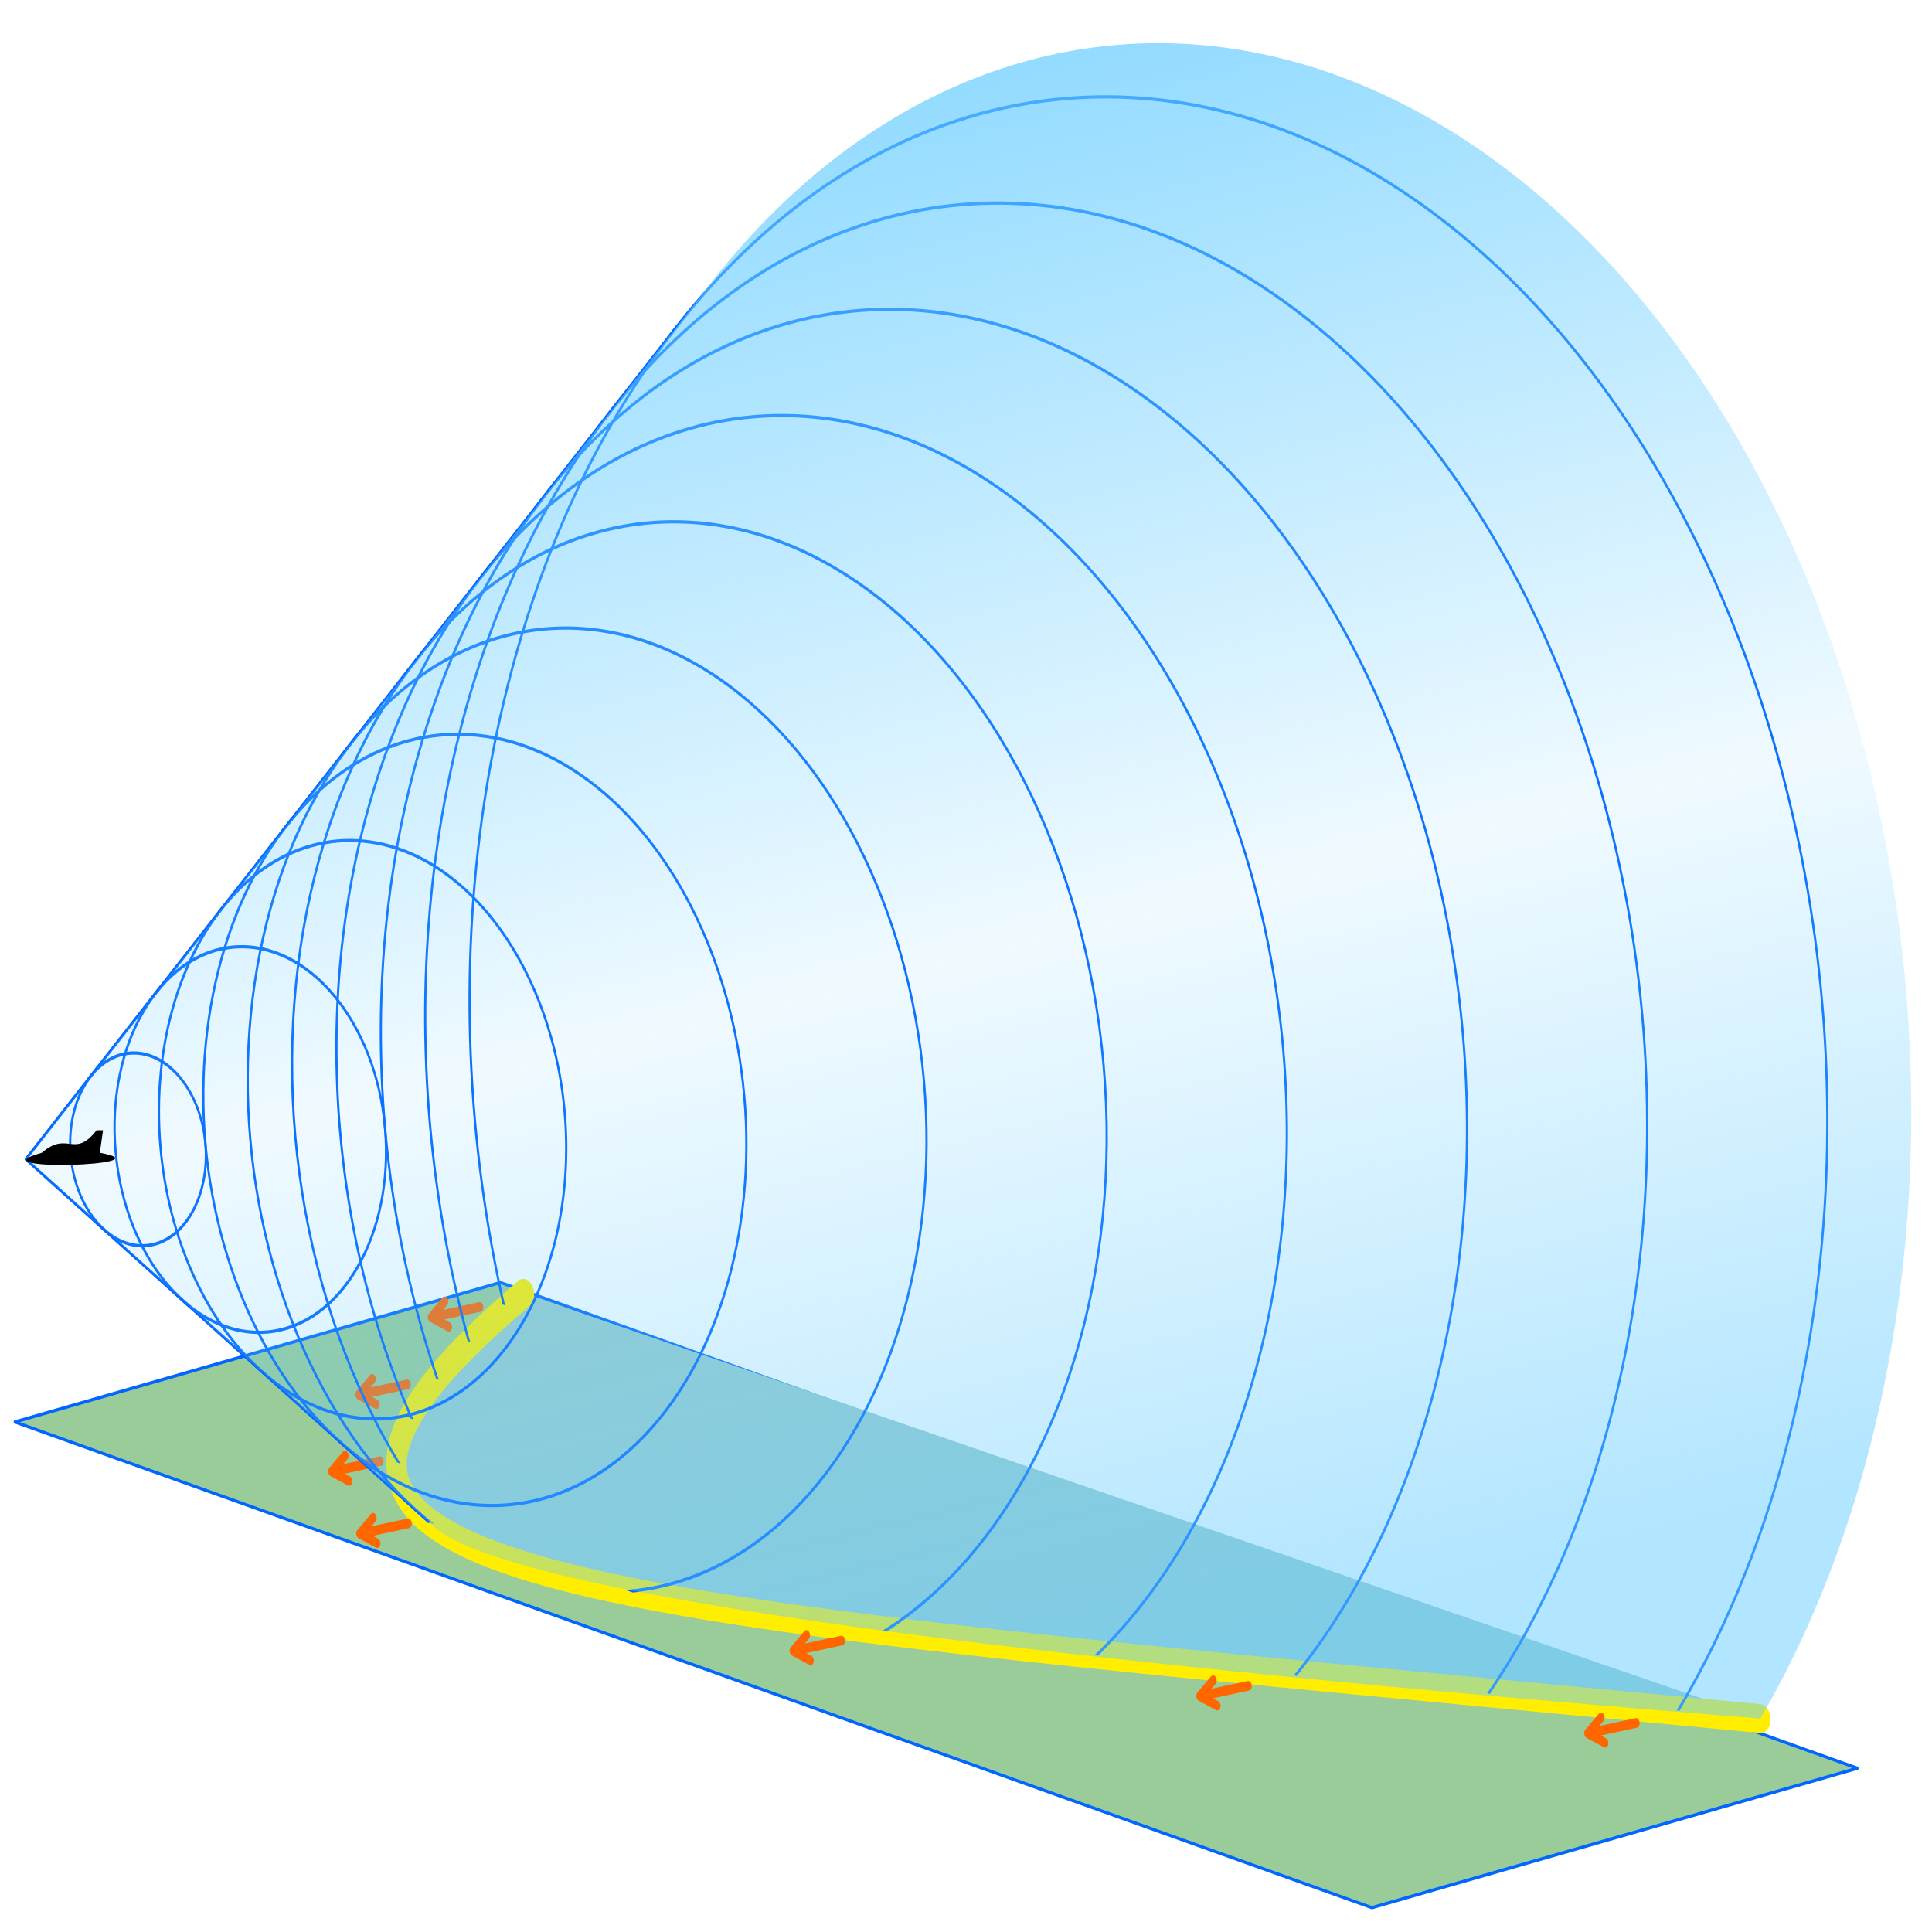
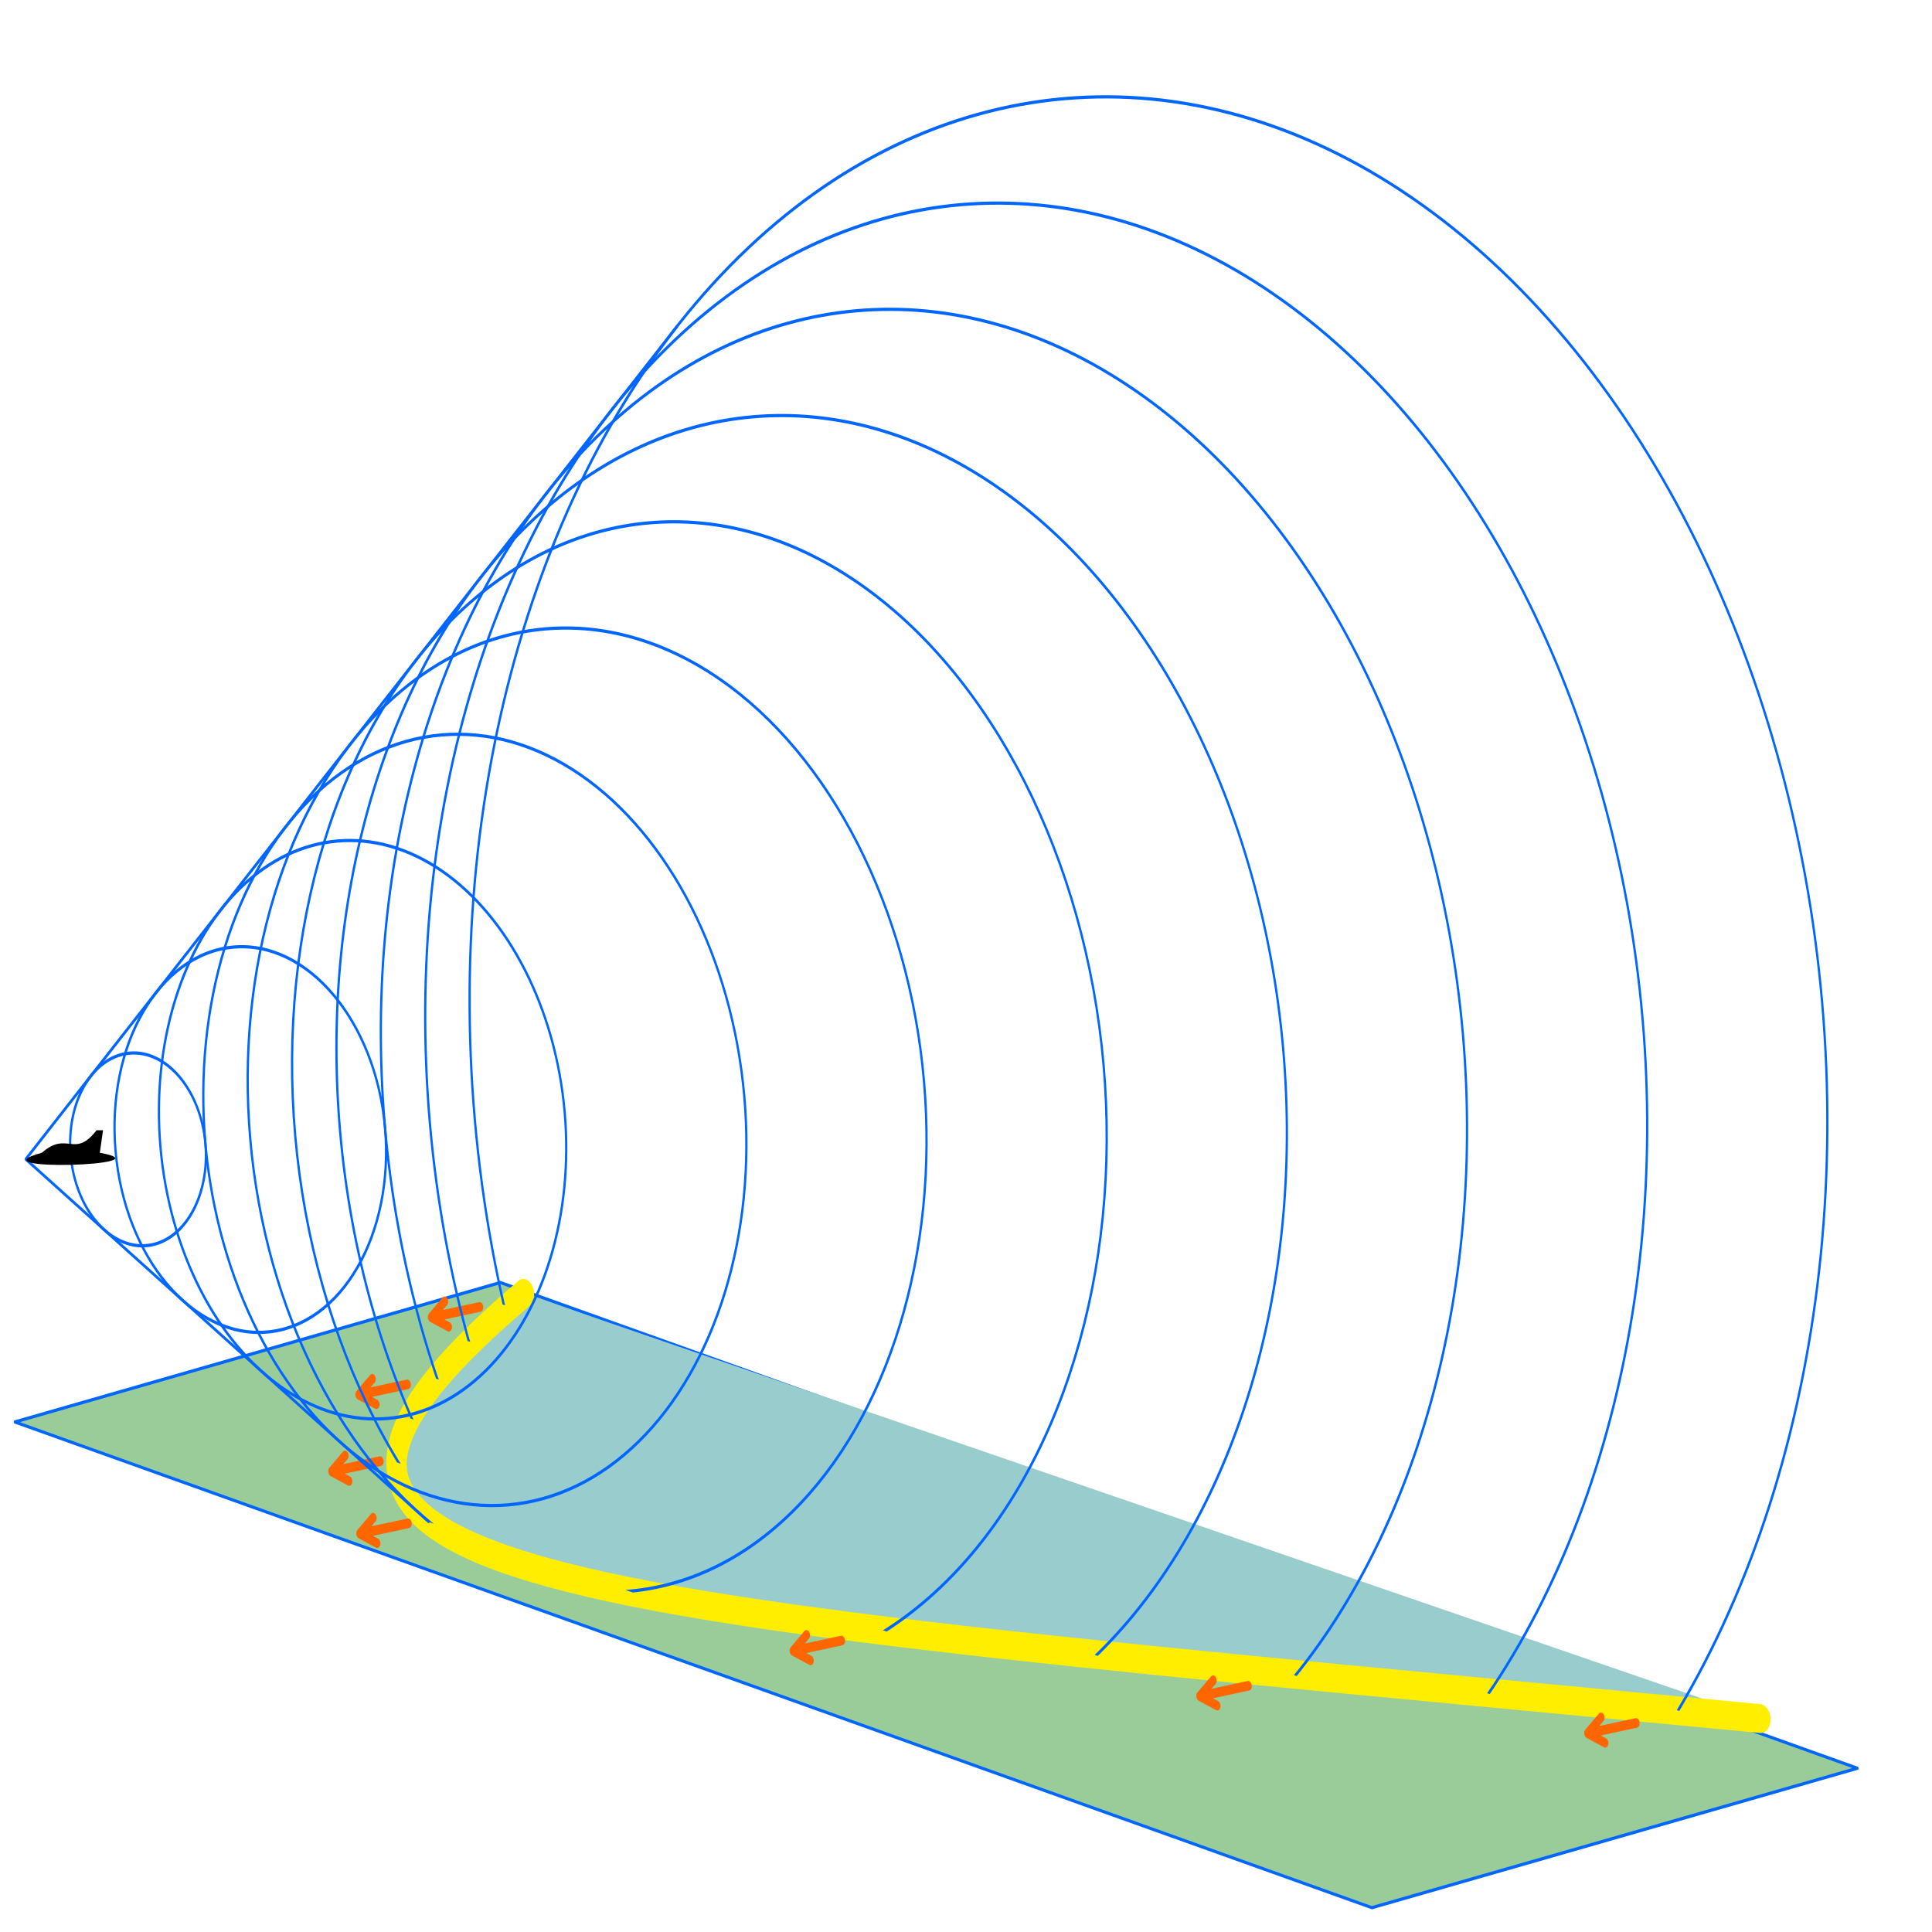
<svg xmlns="http://www.w3.org/2000/svg" xmlns:xlink="http://www.w3.org/1999/xlink" version="1.1" width="100%" height="100%" viewBox="-8 -360 600 600">
  <title>supersonic shockwave cone</title>
  <desc>Illustration of the conical shockwave behind a supersonic aircraft by CMG Lee, with its hyperbola-shaped ground contact zone in yellow.</desc>
  <defs>
    <filter id="filter_ground">
      <feTurbulence type="fractalNoise" baseFrequency="0.05 0.5" />
      <feDiffuseLighting lighting-color="#99ff66">
        <feDistantLight elevation="60" />
      </feDiffuseLighting>
      <feComposite operator="in" in2="SourceAlpha" />
    </filter>
    <linearGradient id="grad_shade" x1="0%" x2="15%" y1="0%" y2="100%">
      <stop offset="10%" stop-color="#66ccff" stop-opacity="0.7" />
      <stop offset="58%" stop-color="#66ccff" stop-opacity="0.1" />
      <stop offset="99%" stop-color="#66ccff" stop-opacity="0.5" />
    </linearGradient>
    <clipPath id="clip_circle">
      <path d="M -800,-100 V -400 H 800 V 400" />
    </clipPath>
    <path id="arrow" d="M 0,0 H -22 m 7,-4 l -7,4 l 7,4" stroke="#ff6600" stroke-width="3" transform="rotate(-5)" />
  </defs>
  <circle cx="0" cy="0" r="99999" fill="#ffffff" />
  <g fill="#000000" stroke="none" stroke-linejoin="round" stroke-linecap="round">
    <g transform="rotate(-5) scale(0.7,1)" fill="none" stroke="#0066ff">
      <path d="M 205,51 l -220,30 l 581,187 l 220,-30 z" fill="#99cc99" filter="url(#filter_ground)" />
      <path d="M 215,55 c -165,82 -12,95 530,165" stroke="#ffee00" fill="#99cccc" stroke-width="9" />
      <use xlink:href="#arrow" x="195" y="58" />
      <use xlink:href="#arrow" x="160" y="80" />
      <use xlink:href="#arrow" x="145" y="103" />
      <use xlink:href="#arrow" x="155" y="123" />
      <use xlink:href="#arrow" x="342" y="171" />
      <use xlink:href="#arrow" x="520" y="196" />
      <use xlink:href="#arrow" x="690" y="218" />
      <g transform="translate( 50,0)">
        <circle cx="0" cy="0" r="30" clip-path="url(#clip_circle)" />
      </g>
      <g transform="translate(100,0)">
        <circle cx="0" cy="0" r="60" clip-path="url(#clip_circle)" />
      </g>
      <g transform="translate(150,0)">
        <circle cx="0" cy="0" r="90" clip-path="url(#clip_circle)" />
      </g>
      <g transform="translate(200,0)">
        <circle cx="0" cy="0" r="120" clip-path="url(#clip_circle)" />
      </g>
      <g transform="translate(250,0)">
        <circle cx="0" cy="0" r="150" clip-path="url(#clip_circle)" />
      </g>
      <g transform="translate(300,0)">
        <circle cx="0" cy="0" r="180" clip-path="url(#clip_circle)" />
      </g>
      <g transform="translate(350,0)">
        <circle cx="0" cy="0" r="210" clip-path="url(#clip_circle)" />
      </g>
      <g transform="translate(400,0)">
        <circle cx="0" cy="0" r="240" clip-path="url(#clip_circle)" />
      </g>
      <g transform="translate(450,0)">
        <circle cx="0" cy="0" r="270" clip-path="url(#clip_circle)" />
      </g>
      <g transform="translate(500,0)">
        <circle cx="0" cy="0" r="300" clip-path="url(#clip_circle)" />
      </g>
      <path d="M 320,-240 L 0,0 L 164,123" />
-       <path d="M 0,0 L 164,123 Q 195,155 745,220 A 313,313 0 0 0 340,-255 Z" fill="url(#grad_shade)" stroke="none" />
    </g>
    <path d="M 24,-9 h -2 c -7,9 -9,0 -17,7 c -22,6 40,4 18,0" />
  </g>
</svg>